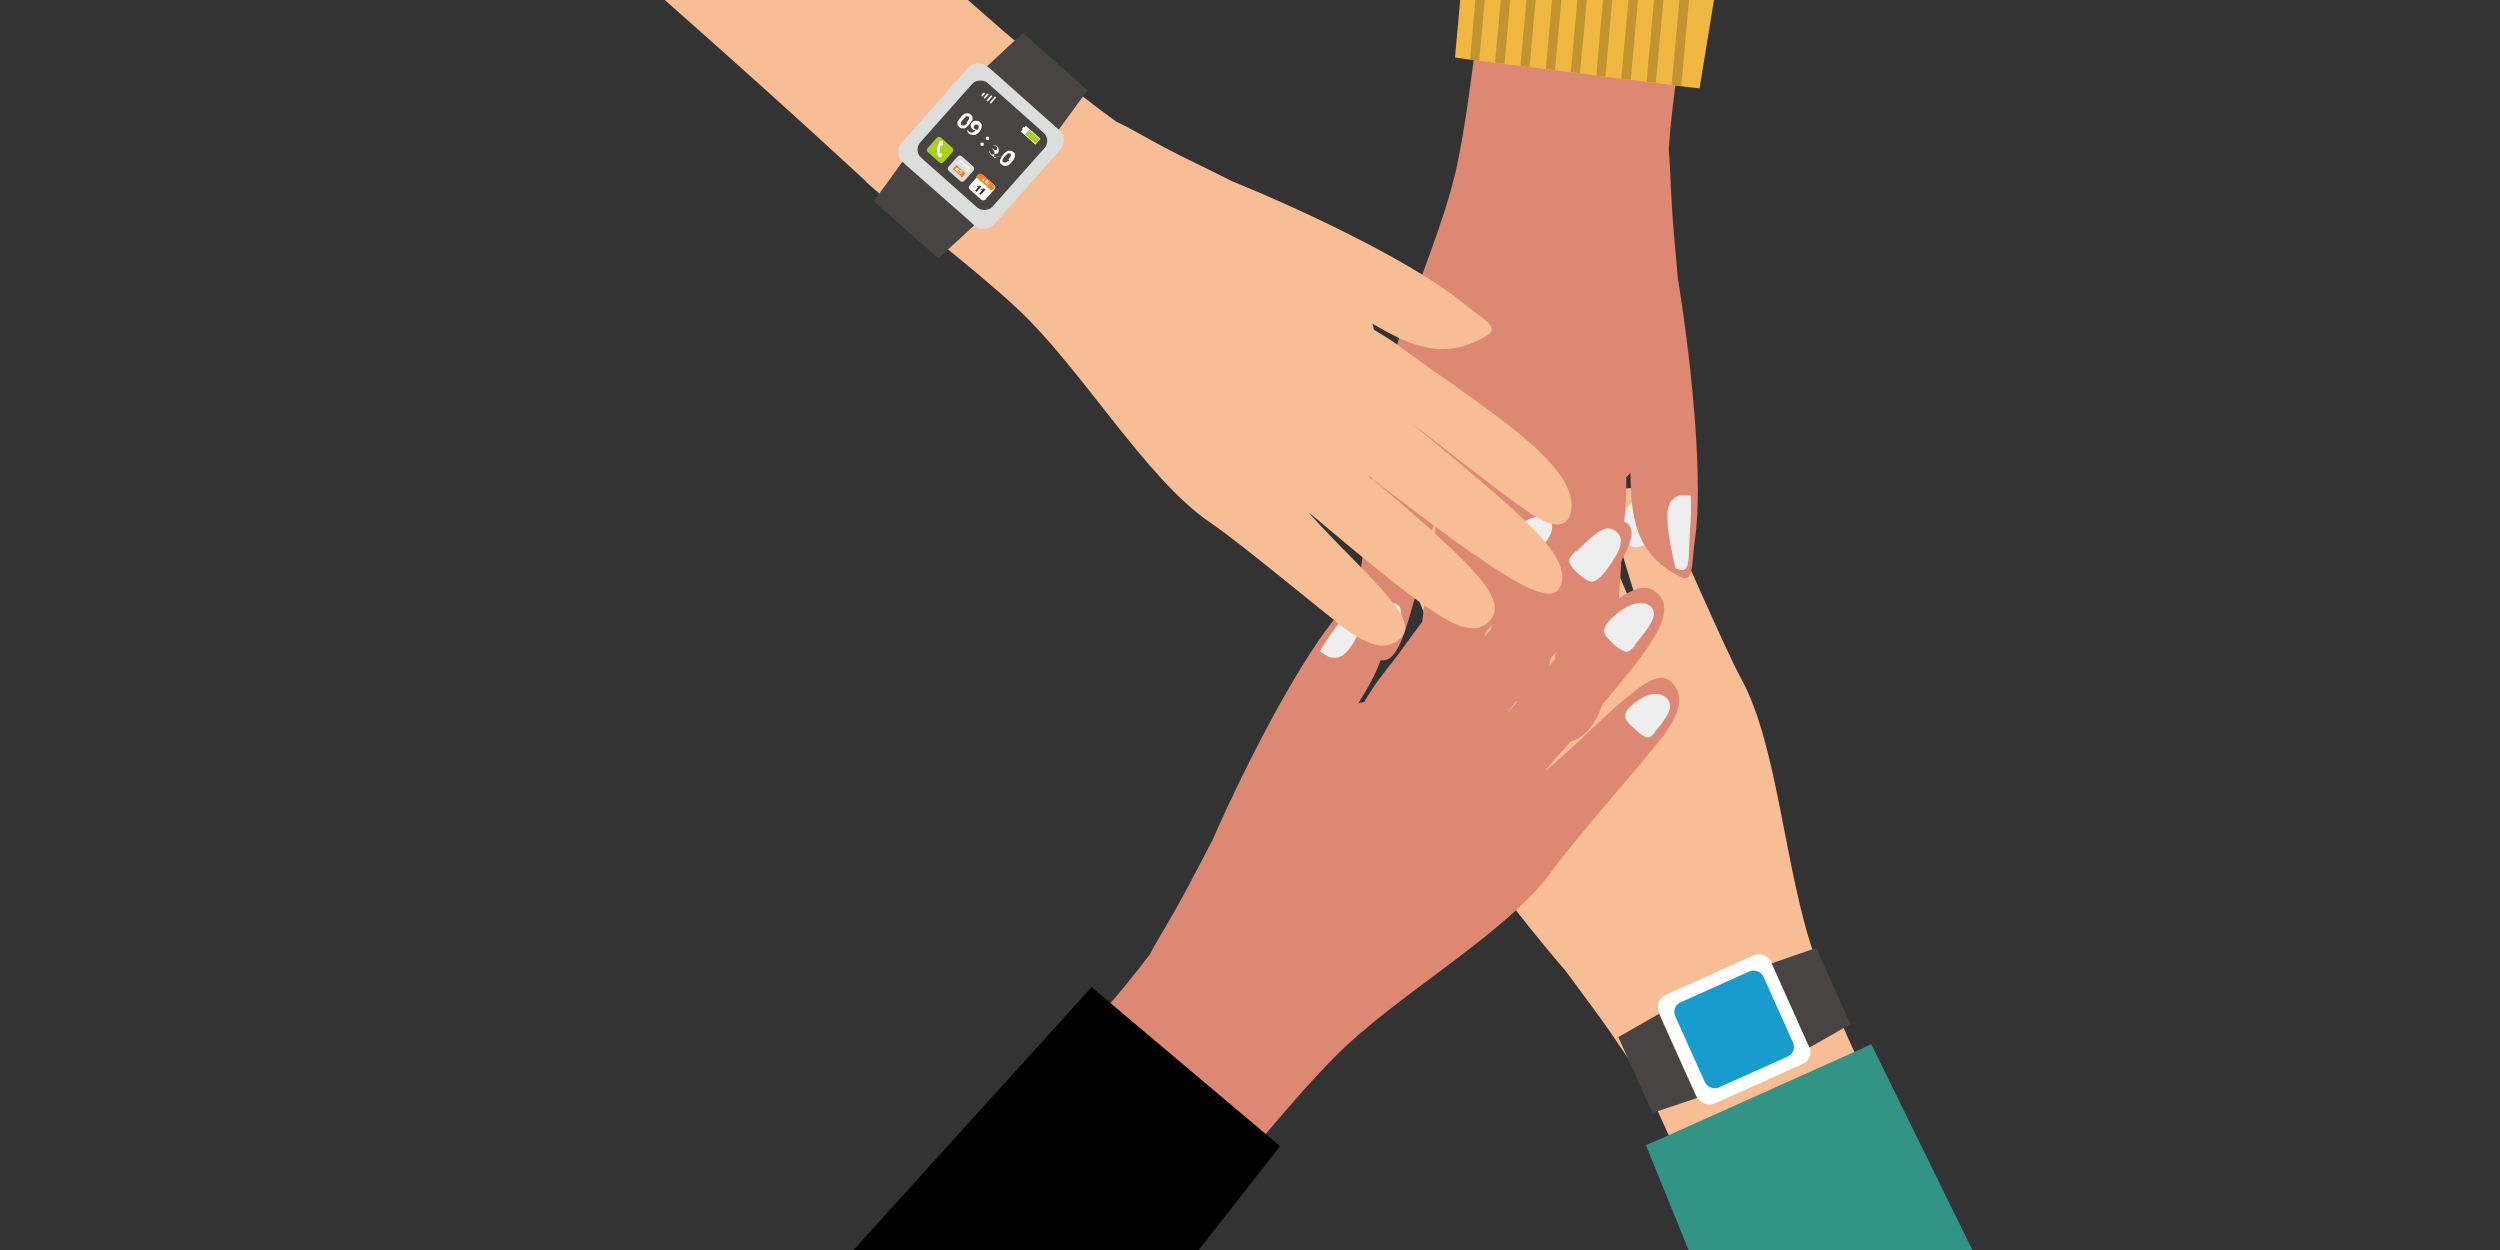
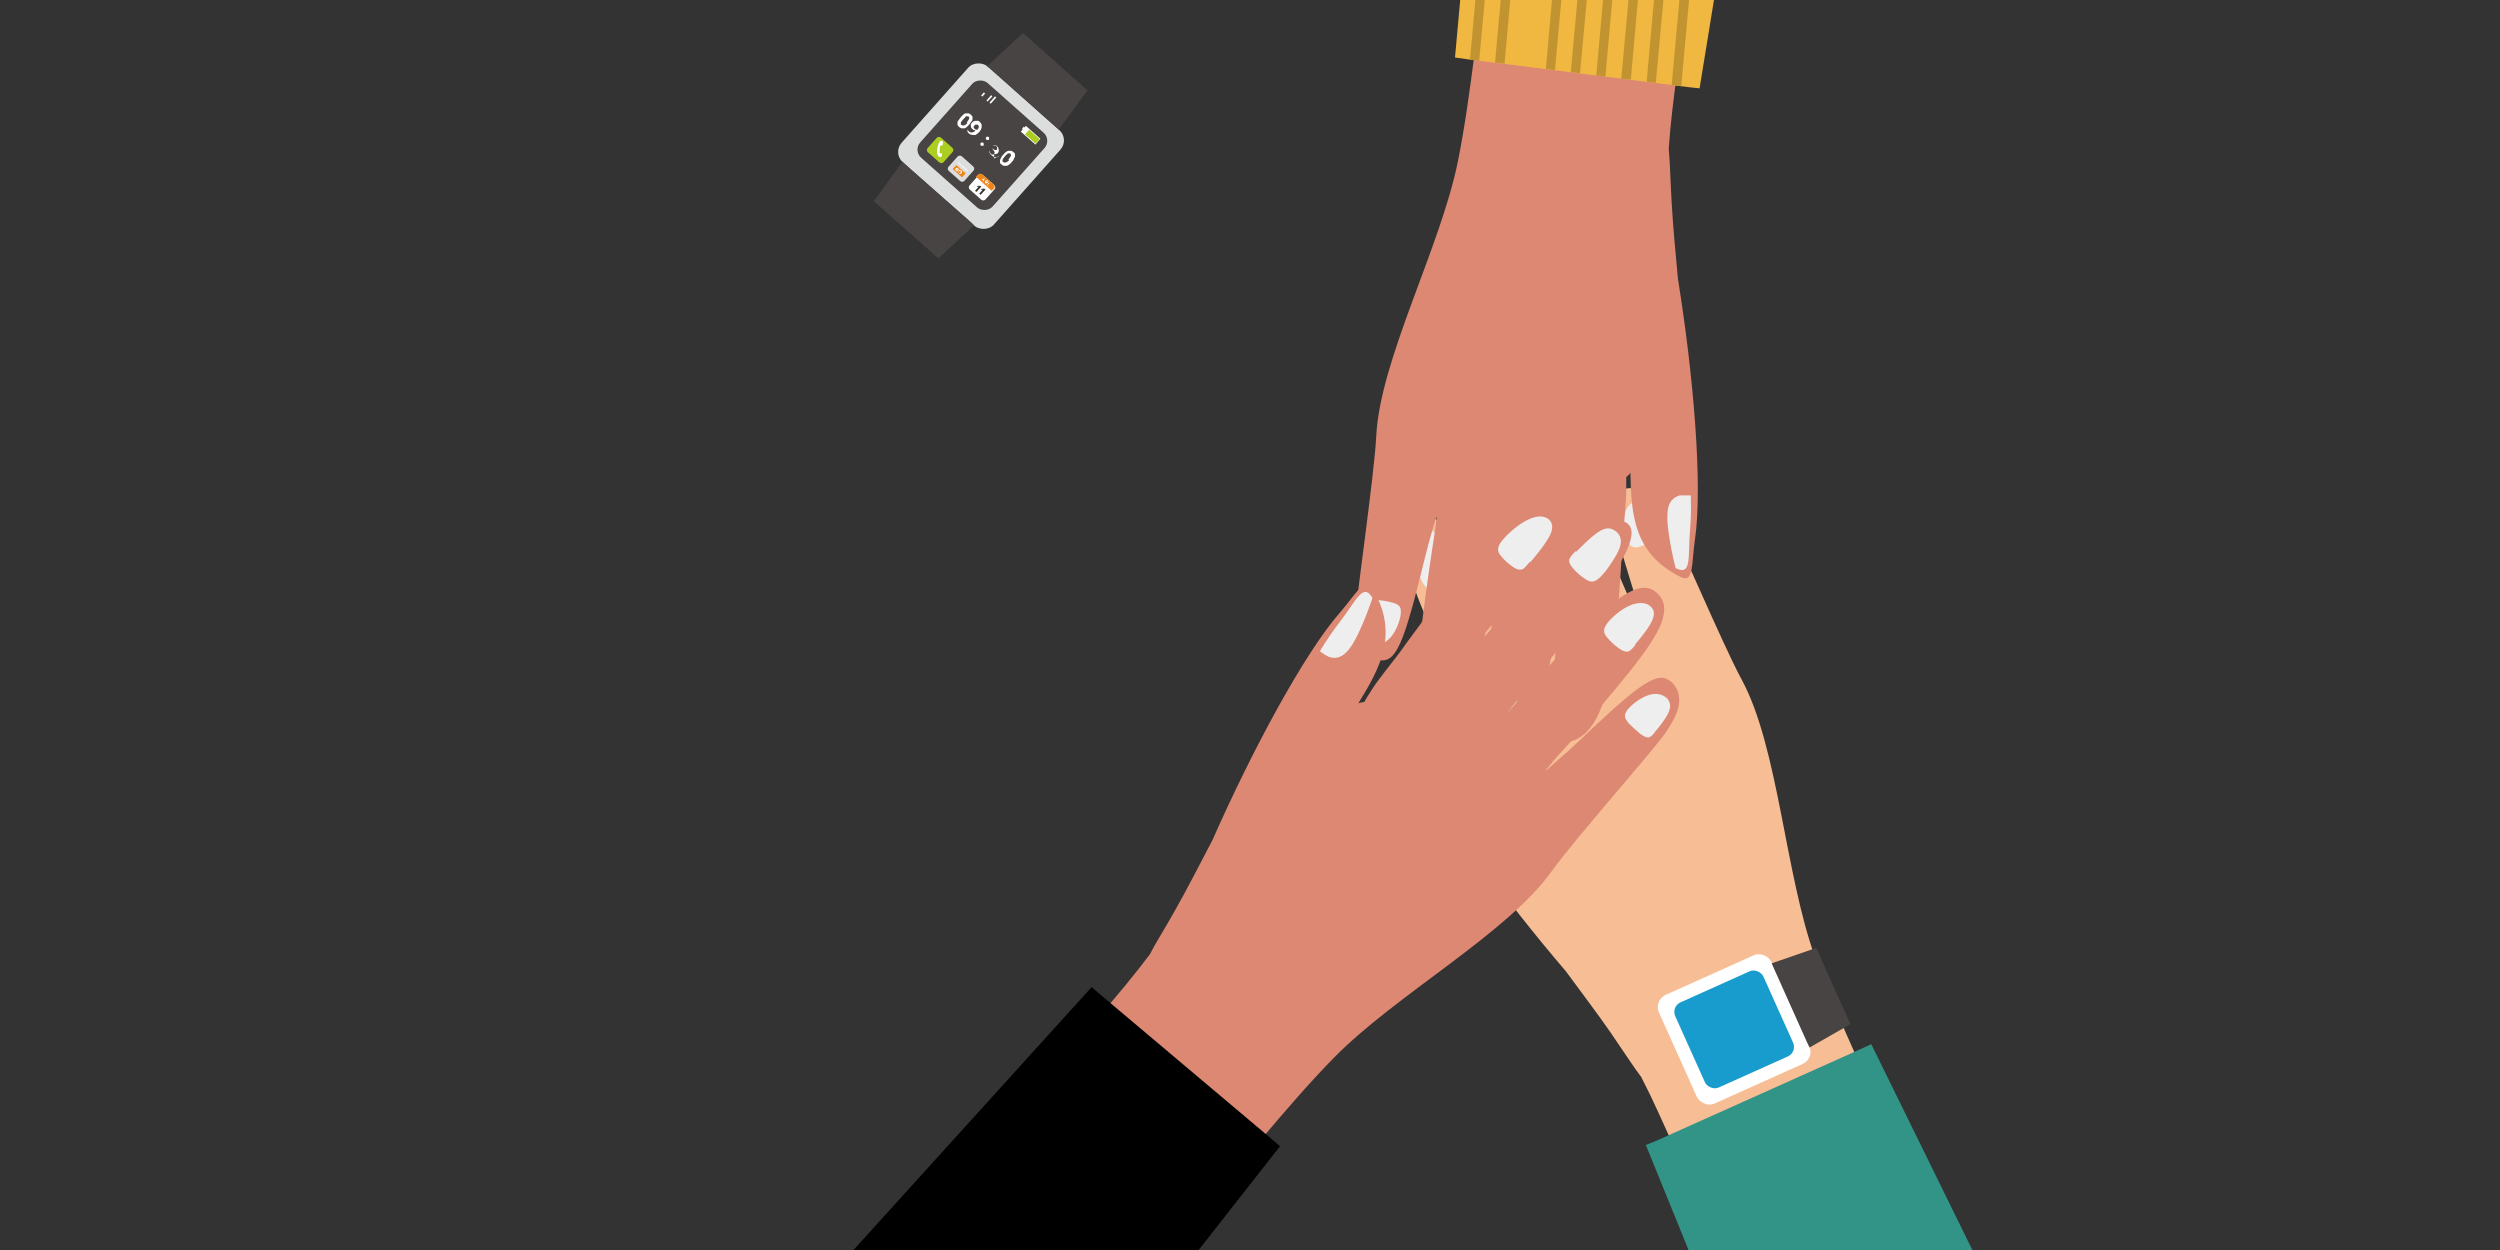
<svg xmlns="http://www.w3.org/2000/svg" version="1.1" viewBox="0 0 600 300">
  <rect x="0" y="0" width="600" height="300" fill="#333333" stroke="none" />
  <defs>
    <style>
      .st0 {
        fill: #f0b841;
      }

      .st0, .st1, .st2, .st3, .st4, .st5, .st6, .st7, .st8, .st9, .st10, .st11, .st12 {
        fill-rule: evenodd;
      }

      .st1, .st13 {
        fill: #fff;
      }

      .st2, .st14 {
        fill: #474443;
      }

      .st3, .st15 {
        fill: #fefefe;
      }

      .st4 {
        fill: #dd8873;
      }

      .st5 {
        fill: #329387;
      }

      .st16 {
        fill: #acce22;
      }

      .st6 {
        fill: #c29431;
      }

      .st17 {
        fill: #189cce;
      }

      .st8 {
        fill: #332c2b;
      }

      .st18, .st11 {
        fill: #f08519;
      }

      .st19 {
        fill: #dcdddd;
      }

      .st9 {
        fill: #f7bd94;
      }

      .st10 {
        fill: #2f88c4;
      }

      .st10, .st20 {
        display: none;
      }

      .st12 {
        fill: #eeeeef;
      }
    </style>
  </defs>
  <g id="Layer_1" class="st20">
    <polygon class="st10" points="666 -147.7 -66.4 -147.7 -66.4 489 666 489 666 -147.7 666 -147.7" />
  </g>
  <g id="Layer_2">
    <g>
      <path class="st9" d="M454.1,273.5c-3.6-9.7-12.8-28.1-18.5-43.8-7.2-20-8.8-50.4-17.6-66.6-4.6-8.5-15.7-34.8-18.1-39-2.4-4.2-4.1-5.8-6-6.5-1.9-.7-3.8-.6-5.1.3-1.4.9-2.2,2.6-1.3,7.5.9,4.9,3.5,13,5.2,18.5,1.7,5.5,2.4,8.4,2.8,9.8q.4,1.4-1.4-2.7c-1.7-4.1-5.2-12.3-8.5-19.7-3.3-7.3-6.5-13.8-9.4-17.2-2.9-3.4-5.5-3.7-7.7-2.7-2.2,1-4,3.2-2,11.2,1.9,8,7.6,21.8,10.4,28.5,2.8,6.7,2.8,6.4-1.1-1.8-3.9-8.2-11.7-24.4-16.8-32.2-5.1-7.9-7.6-7.5-9.3-5.9-1.7,1.5-2.5,4.2-1.7,8.7.7,4.5,3,10.8,5.8,18,2.9,7.2,6.4,15.2,8.3,19.7,1.9,4.5,2.4,5.4.5,1.4-1.9-4-6.1-12.9-9.3-19.8-3.3-6.9-5.7-11.7-7.9-13.9-2.3-2.2-4.5-1.8-6.1.6-1.6,2.4-2.7,6.7.3,15.6,3,8.8,10.2,22.1,14,29.2.4.8.8,1.6,1.2,2.3h0c1.6,3,3.7,7.6,5.4,10.4.5.8,1,1.7,1.6,2.6-.2.4-.3.9-.4,1.4-5.4-8.4-10.7-16-23.2-15.1-3.8.3-.8,3.9,1.6,9.6,5.1,12,21,33.7,36,51.2,3.9,5.3,7.7,10.3,10.8,14.8,2.9,4.2,5.4,8.1,7.3,10.6,1.4,2.7,2.8,5.6,4.2,8.7,4,8.7,8.6,19.2,11.4,25.3,2.8,6.1,3.8,7.8,4.4,8.7q.5.9,6.5-1.8c6-2.6,18-7.9,24.5-10.7,6.5-2.8,7.5-3.3,9.1-4,1.6-.7,3.7-1.6.2-11.3Z" />
      <g>
        <path class="st12" d="M340,173.6c0,0-.2,0-.3,0-3.8.4-.6,3.9,2.1,9.4,1,2.1,2.4,4.5,4.1,7h0s.1.2.1.2h0s0,0,0,0h0s0,0,0,0h0s0,0,0,0h0s0,0,0,0h0s.1.2.1.2h0s0,0,0,0h0c.5-.2,2-1.1,2.3-1.4.7-.7,1.3-1.9.9-3.5-.4-1.6-1.6-3.6-3.5-5.8-1.8-2.2-4.2-4.7-5.6-6-.1-.1-.2-.2-.3-.3Z" />
        <path class="st12" d="M348.8,135.7c-.7-1.7-2-4.3-3.1-6.1-1.1-1.7-2-2.4-2.9-2.6-.9-.2-1.8.2-2.5,1.2-.7,1-1,2.5-.8,4.9.3,2.3,1.1,5.5,2.1,7,.9,1.5,1.9,1.5,3,1.2,1.1-.3,2.3-.8,3.3-1.3.9-.5,1.5-1,1.7-1.6.2-.6,0-1.2-.7-2.8Z" />
        <path class="st12" d="M377.5,121.6c-.6-1.4-1.8-3.8-2.8-5.3-1-1.5-1.9-2.1-2.8-2.2-.9-.1-1.8.3-2.5,1.2s-1.1,2.3-1,4.4c.1,2.1.9,4.9,1.7,6.2.9,1.3,1.8,1.2,2.9.9,1.1-.3,2.3-.8,3.2-1.3.9-.5,1.5-1,1.7-1.5.2-.5,0-1-.6-2.5Z" />
        <path class="st12" d="M398.4,126.3c-.5-1.2-1.5-3.2-2.4-4.4-.9-1.2-1.7-1.7-2.6-1.7-.9,0-1.8.4-2.5,1.2-.7.8-1.2,2.1-1.2,3.9,0,1.8.6,4.1,1.3,5.2.7,1.1,1.7,1,2.8.6,1.1-.3,2.3-.8,3.2-1.3.9-.5,1.5-.9,1.7-1.4.2-.5.1-.9-.4-2.1Z" />
        <path class="st12" d="M351.3,124.6c-.6-1.6-1.5-4.2-1.9-6.1-.4-1.9-.2-3,.5-3.8.7-.8,1.9-1.3,3-1.1,1.1.2,2.2,1.1,3.4,2.9,1.3,1.8,2.8,4.5,3.1,6.1.4,1.7-.4,2.3-1.4,2.9-1,.6-2.2,1.1-3.2,1.4-1,.3-1.7.4-2.3.1-.5-.2-.8-.8-1.4-2.4Z" />
      </g>
    </g>
    <rect class="st13" x="401.4" y="233" width="29.6" height="28.6" rx="3.2" ry="3.2" transform="translate(-64.8 192.1) rotate(-24.2)" />
    <polygon class="st2" points="444.1 245.8 435.9 227.5 425.2 231.2 425.6 232.1 433.8 250.4 434.3 251.4 444.1 245.8" />
-     <polygon class="st2" points="396.6 267.1 388.4 248.9 398.2 243.3 398.6 244.3 406.8 262.5 407.3 263.5 396.6 267.1" />
    <rect class="st17" x="404.6" y="236.1" width="23.2" height="22.4" rx="2.5" ry="2.5" transform="translate(-64.8 192.1) rotate(-24.2)" />
    <g>
      <g>
        <path class="st4" d="M356.9-8.3c-2,10.1-3.7,30.7-7,47-4.2,20.8-18.7,47.6-19.6,66-.5,9.6-4.7,37.9-4.9,42.7-.2,4.8.5,7.1,1.7,8.7,1.2,1.6,2.9,2.5,4.6,2.4,1.7,0,3.2-1,5-5.7,1.8-4.7,3.8-13,5.2-18.6,1.4-5.6,2.3-8.4,2.7-9.8q.4-1.4-.2,3c-.7,4.4-2,13.2-3,21.2-1,8-1.6,15.1-.9,19.5.7,4.4,2.8,6,5.1,6.4,2.4.3,5.1-.7,7.6-8.5,2.5-7.9,4.8-22.6,5.9-29.8,1.1-7.2,1-6.9,0,2.2-.9,9.1-2.7,26.9-2.4,36.3.3,9.4,2.6,10.3,4.8,9.9,2.2-.5,4.3-2.3,6-6.5,1.7-4.2,3.1-10.8,4.4-18.4,1.3-7.6,2.5-16.3,3.2-21.1.7-4.8.8-5.9.3-1.5-.5,4.4-1.6,14.2-2.3,21.8-.8,7.6-1.3,12.9-.4,16,.8,3.1,2.9,3.8,5.5,2.6,2.6-1.2,5.8-4.3,7.8-13.5,2-9.1,2.8-24.2,3.3-32.2,0-.9.1-1.8.2-2.6.2-3.3.8-8.4.8-11.7,0-.9,0-2,0-3,.4-.3.7-.6,1-1,.2,10,.8,19.3,11.9,24.9,3.4,1.8,2.7-2.9,3.6-9,1.9-12.9-.4-39.7-4.1-62.5-.6-6.6-1.2-12.8-1.5-18.3-.3-5.1-.4-9.7-.7-12.9.2-3,.5-6.2.9-9.6,1.1-9.5,2.7-20.9,3.5-27.5.8-6.7.8-8.7.8-9.7q0-1-6.5-1.9c-6.5-.9-19.5-2.7-26.5-3.6-7-1-8.1-1.1-9.8-1.3-1.7-.2-4-.5-6,9.6Z" />
        <g>
          <path class="st12" d="M402.3,136.4c0,0,.2,0,.2.1,3.5,1.6,2.6-3,3.1-9.1.2-2.3.3-5.1.2-8.1h0s0-.2,0-.2h0s0,0,0,0h0s0,0,0,0h0s0,0,0,0h0s0,0,0,0h0s0-.2,0-.2h0s0,0,0,0h0c-.6,0-2.3,0-2.7,0-1,.3-2.1,1-2.6,2.5-.5,1.5-.4,3.9,0,6.7.4,2.8,1.1,6.2,1.6,8,0,.2,0,.3.1.4Z" />
          <path class="st12" d="M375,164.1c-.2,1.8-.6,4.8-.5,6.8,0,2,.5,3.1,1.2,3.7.7.6,1.7.7,2.8.3,1.1-.5,2.2-1.6,3.2-3.7,1-2.1,1.9-5.3,1.9-7.1,0-1.8-.9-2.3-2-2.6-1.1-.3-2.4-.6-3.4-.6-1,0-1.8,0-2.2.5-.5.4-.6,1-.8,2.8Z" />
          <path class="st12" d="M343.2,161.2c-.2,1.6-.5,4.2-.4,6,0,1.8.5,2.8,1.2,3.3.7.6,1.7.7,2.7.3,1.1-.4,2.2-1.4,3.1-3.2,1-1.9,1.8-4.6,1.8-6.2,0-1.6-.9-2-2-2.3-1.1-.3-2.4-.5-3.4-.6-1,0-1.8,0-2.2.4-.4.3-.6.9-.8,2.4Z" />
          <path class="st12" d="M327.8,146.4c-.2,1.3-.4,3.5-.3,5,.1,1.5.6,2.3,1.3,2.8.7.5,1.7.6,2.7.3,1-.3,2.1-1.1,3.1-2.7.9-1.5,1.7-3.8,1.6-5.2,0-1.3-1-1.7-2.1-2-1.1-.3-2.4-.5-3.5-.6-1,0-1.8,0-2.2.3-.4.3-.6.7-.7,2Z" />
          <path class="st12" d="M367.1,172.3c-.3,1.7-.9,4.4-1.6,6.2-.7,1.8-1.4,2.7-2.4,3s-2.3.1-3.1-.6c-.9-.8-1.3-2-1.5-4.2-.2-2.2,0-5.3.5-6.9.6-1.6,1.5-1.8,2.7-1.7,1.1,0,2.5.2,3.5.5,1,.3,1.7.6,2,1.1.3.5.3,1.1,0,2.7Z" />
        </g>
      </g>
      <g>
        <polygon class="st0" points="358.6 -89.9 349.2 13.8 352 14.2 405.1 20.9 407.9 21.2 431.3 -122.5 358.6 -89.9" />
        <g>
          <polygon class="st6" points="352.8 14.3 355 14.6 358.6 -24.5 356.3 -24.7 352.8 14.3" />
          <polygon class="st6" points="358.8 15 361.1 15.3 364.6 -24 362.4 -24.2 358.8 15" />
-           <polygon class="st6" points="364.9 15.8 367.1 16.1 370.7 -23.4 368.5 -23.6 364.9 15.8" />
          <polygon class="st6" points="371 16.6 373.2 16.8 376.8 -22.9 374.5 -23.1 371 16.6" />
          <polygon class="st6" points="377 17.3 379.2 17.6 382.9 -22.3 380.6 -22.5 377 17.3" />
          <polygon class="st6" points="383.1 18.1 385.3 18.4 388.9 -21.8 386.7 -22 383.1 18.1" />
          <polygon class="st6" points="389.1 18.9 391.4 19.1 395 -21.2 392.8 -21.4 389.1 18.9" />
          <polygon class="st6" points="395.2 19.6 397.4 19.9 401.1 -20.6 398.8 -20.8 395.2 19.6" />
          <polygon class="st6" points="401.2 20.4 403.5 20.7 407.2 -20.1 404.9 -20.3 401.2 20.4" />
        </g>
      </g>
    </g>
    <g>
      <path class="st4" d="M288.7,289.5c7.2-7.4,19.8-23.8,31.4-35.6,14.9-15.2,41.6-29.8,52.3-44.8,5.6-7.8,24.6-29.2,27.3-33.2,2.7-3.9,3.4-6.3,3.3-8.2-.1-2-1.1-3.6-2.5-4.5-1.4-.9-3.3-.9-7.3,2-4,2.9-10.2,8.8-14.4,12.8-4.2,3.9-6.5,5.8-7.6,6.8q-1.1,1,1.8-2.4c3-3.3,8.9-10,14-16.2,5.2-6.2,9.6-11.8,11.4-15.9,1.8-4.1,1-6.6-.9-8.1-1.8-1.6-4.6-2.2-11,3-6.4,5.2-16.3,16.3-21.2,21.8-4.8,5.5-4.6,5.3,1.2-1.8,5.7-7.1,16.9-21.1,21.8-29.2,4.9-8,3.4-10.1,1.3-10.9-2.1-.8-4.9-.4-8.6,2.2-3.7,2.6-8.5,7.4-13.7,13.1-5.2,5.7-11,12.3-14.2,16-3.2,3.7-3.9,4.5-1.1,1,2.8-3.4,9-11.1,13.8-17,4.8-5.9,8.1-10.2,9.1-13.2,1-3-.4-4.8-3.2-5.2-2.9-.4-7.2.5-13.9,7.1-6.6,6.6-15.5,18.8-20.3,25.3-.6.8-1.1,1.5-1.5,2.1h0c-2,2.7-5.3,6.6-7,9.4-.5.8-1.1,1.7-1.6,2.6-.4,0-.9.1-1.4.3,5.2-8.5,9.8-16.6,3.5-27.4-1.9-3.3-3.9,1-7.9,5.6-8.6,9.8-21.3,33.5-30.6,54.6-3.1,5.9-5.9,11.4-8.6,16.2-2.5,4.5-5,8.4-6.4,11.2-1.8,2.4-3.8,4.9-6,7.6-6.1,7.4-13.6,16-17.9,21.2-4.3,5.2-5.4,6.8-5.9,7.7q-.5.8,4.4,5.1c5,4.3,14.9,12.8,20.3,17.5,5.4,4.6,6.2,5.3,7.5,6.5,1.3,1.1,3.1,2.7,10.3-4.8Z" />
      <g>
        <path class="st12" d="M329.3,143.4c0,0,0-.1-.1-.2-2.1-3.3-3.8,1.1-7.6,6-1.4,1.8-3,4.1-4.6,6.7h0s-.1.2-.1.2h0s0,0,0,0h0s0,0,0,0h0s0,0,0,0h0s0,0,0,0h0s-.1.2-.1.2h0s0,0,0,0h0c.4.4,1.9,1.3,2.3,1.4,1,.3,2.3.3,3.5-.7,1.3-1,2.5-3,3.7-5.6,1.2-2.6,2.4-5.8,3-7.6,0-.1,0-.3.1-.4Z" />
        <path class="st12" d="M367.3,134.9c1.2-1.4,3.1-3.7,4.1-5.4,1.1-1.7,1.3-2.9,1-3.8-.3-.9-1-1.5-2.2-1.7-1.2-.2-2.7.2-4.7,1.4-2,1.2-4.4,3.4-5.4,4.9-1,1.5-.5,2.4.2,3.2.7.9,1.7,1.8,2.6,2.4.8.6,1.5.9,2.1.8.6,0,1-.5,2.2-1.9Z" />
        <path class="st12" d="M392.4,154.7c1-1.2,2.7-3.2,3.6-4.8.9-1.5,1.1-2.6.8-3.4-.3-.8-1.1-1.5-2.2-1.7-1.1-.2-2.6,0-4.4,1-1.8,1-4,2.9-4.8,4.3-.8,1.3-.3,2.2.4,3,.8.9,1.7,1.8,2.6,2.4.8.6,1.5.9,2.1.9.5,0,1-.4,2-1.6Z" />
        <path class="st12" d="M397.3,175.5c.9-1,2.2-2.7,2.9-4,.7-1.3.8-2.3.4-3.1-.3-.8-1.1-1.4-2.1-1.7-1-.3-2.4-.2-4,.6-1.6.8-3.5,2.3-4.2,3.5-.7,1.2-.1,1.9.6,2.8.8.8,1.8,1.7,2.6,2.4.8.6,1.5,1,2,1,.5,0,.9-.3,1.7-1.3Z" />
        <path class="st12" d="M378.3,132.4c1.2-1.2,3.2-3.2,4.7-4.3,1.5-1.1,2.6-1.5,3.6-1.2,1,.3,2,1.1,2.3,2.2.3,1.1,0,2.4-1.1,4.3-1.1,1.9-2.8,4.4-4.2,5.5-1.3,1.1-2.2.7-3.2,0-1-.6-2-1.5-2.7-2.3-.7-.8-1.1-1.4-1.1-2,0-.6.3-1,1.5-2.3Z" />
      </g>
    </g>
    <polygon class="st7" points="233.5 369.1 307.2 275.1 305 273.2 264.2 238.8 262 236.9 203.3 301.7 233.5 369.1" />
-     <path class="st9" d="M207.8,43.6c7.6,7,24.2,19.2,36.4,30.5,15.5,14.5,30.8,40.8,46.1,51.2,8,5.4,29.8,23.8,33.8,26.5,4,2.6,6.3,3.3,8.3,3.1,2-.2,3.6-1.2,4.4-2.6.8-1.4.8-3.3-2.2-7.3-3-4-9.1-10-13.1-14.1-4-4.1-6-6.3-7-7.4q-1-1.1,2.4,1.8c3.4,2.9,10.2,8.6,16.5,13.6,6.3,5,12.1,9.3,16.2,11,4.1,1.7,6.6.8,8.1-1.1,1.5-1.9,2.1-4.7-3.3-10.9-5.4-6.2-16.7-15.9-22.3-20.6-5.6-4.7-5.4-4.4,1.8,1.1,7.2,5.5,21.5,16.4,29.7,21,8.2,4.7,10.2,3.2,11,1,.8-2.1.3-4.9-2.4-8.6-2.7-3.7-7.6-8.3-13.4-13.4-5.8-5.1-12.6-10.6-16.4-13.8-3.8-3.1-4.6-3.8-1.1-1.1,3.5,2.7,11.3,8.8,17.3,13.4,6.1,4.6,10.4,7.8,13.4,8.7,3,.9,4.8-.5,5.1-3.3.4-2.9-.7-7.2-7.4-13.7-6.7-6.5-19.2-15.1-25.8-19.7-.8-.5-1.5-1-2.1-1.5h0c-2.7-1.9-6.8-5.1-9.5-6.7-.8-.5-1.7-1-2.6-1.6,0-.4-.2-.9-.3-1.4,8.7,5,16.9,9.3,27.5,2.8,3.3-2-1.1-3.9-5.8-7.8-10.1-8.4-34-20.5-55.4-29.2-5.9-3-11.5-5.6-16.4-8.2-4.5-2.4-8.5-4.8-11.4-6.1-2.5-1.8-5-3.7-7.7-5.8-17.9-14-35.3-29.8-52.3-45.9L159.1-.4c16.4,14.5,32.7,29.1,48.7,43.9Z" />
    <g>
      <rect class="st19" x="220" y="20.1" width="30.7" height="29.6" rx="3.3" ry="3.3" transform="translate(53.1 187.9) rotate(-48.4)" />
      <polygon class="st2" points="245.5 7.9 261 21.7 254.1 31.1 253.3 30.4 237.8 16.6 236.9 15.9 245.5 7.9" />
      <polygon class="st2" points="209.7 48.3 225.2 62 233.8 54.1 233 53.3 217.4 39.6 216.6 38.8 209.7 48.3" />
      <rect class="st14" x="223.6" y="23.1" width="24" height="23.2" rx="2.6" ry="2.6" transform="translate(53.4 188) rotate(-48.4)" />
      <path class="st3" d="M232.6,29.9c-.2.2-.4.4-.6.6-.2.2-.4.3-.6.3-.2,0-.4,0-.6,0-.2,0-.4-.2-.6-.3-.2-.2-.3-.4-.4-.5,0-.2,0-.4,0-.6,0-.2.1-.4.3-.6.1-.2.3-.4.5-.7.2-.2.4-.4.6-.6.2-.2.4-.3.6-.3.2,0,.4,0,.6,0,.2,0,.4.2.6.3.2.2.3.4.4.5,0,.2,0,.4,0,.6,0,.2-.1.4-.3.6-.1.2-.3.4-.5.7h0ZM232,29.4c.1-.1.2-.3.3-.4,0-.1.2-.2.2-.3,0,0,0-.2.1-.2,0,0,0-.1,0-.2,0,0,0-.1,0-.2,0,0,0,0-.1-.1,0,0-.2-.1-.3-.1,0,0-.2,0-.3,0-.1,0-.2.1-.3.3-.1.1-.3.3-.4.4-.2.2-.3.4-.4.5-.1.1-.2.3-.2.4,0,.1,0,.2,0,.3,0,0,0,.2.2.2,0,0,.1,0,.2.1,0,0,.1,0,.2,0,0,0,.1,0,.2,0,0,0,.1,0,.2-.1,0,0,.2-.1.3-.2,0,0,.2-.2.3-.3h0ZM235,31.7c.1-.1.2-.3.3-.4,0-.1.2-.3.2-.4,0-.1.1-.2.1-.4,0-.1,0-.2,0-.4,0-.1,0-.2-.1-.4,0-.1-.2-.2-.3-.4-.2-.1-.3-.3-.5-.3-.2,0-.3,0-.5,0-.2,0-.3,0-.5.1-.1,0-.3.2-.4.3-.1.1-.2.3-.3.4,0,.1,0,.3,0,.4,0,.1,0,.3.1.4,0,.1.2.3.3.4.1.1.2.2.4.2.1,0,.2,0,.3.1-.1.1-.2.2-.3.3-.1,0-.2.1-.4.2-.1,0-.2,0-.4,0-.1,0-.2-.1-.4-.2,0,0-.1-.1-.2-.2,0,0,0-.1-.1-.2,0,0,0-.1,0-.1,0,0,0,0,0,0,0,0,0,0,0,0,0,0,0,0,0,0,0,0,0,0,0,0,0,0,0,0-.1.1,0,0,0,0,0,.1,0,0,0,0,0,0,0,0,0,0,0,.1,0,0,0,0,0,.2,0,0,0,.1.1.2,0,0,.1.1.2.2.2.2.4.3.5.3.2,0,.3.1.5.1.2,0,.3,0,.5,0,.2,0,.3-.1.4-.2s.3-.2.4-.3c.1-.1.2-.2.3-.3h0ZM234.5,31.1c0,0-.2,0-.3,0,0,0-.2-.1-.3-.2,0,0-.1-.1-.2-.2,0,0,0-.1,0-.2,0,0,0-.1,0-.2,0,0,0-.1.2-.2,0,0,.1-.1.2-.2,0,0,.1,0,.2,0,0,0,.1,0,.2,0,0,0,.1,0,.2.1,0,0,.1.1.2.2,0,0,0,.2,0,.3,0,0,0,.2-.1.3,0,.1-.2.3-.3.4h0ZM237.3,33.5c0,0-.1.1-.2.1,0,0,0,0-.1,0,0,0,0,0-.1,0,0,0-.1,0-.2-.1,0,0-.1-.1-.1-.2,0,0,0,0,0-.1,0,0,0,0,0-.1,0,0,0-.1.1-.2,0,0,.1-.1.2-.1,0,0,0,0,.1,0,0,0,0,0,.1,0,0,0,.1,0,.2.1,0,0,.1.1.1.2,0,0,0,0,0,.1,0,0,0,0,0,.2,0,0,0,.1-.1.2h0ZM236,34.9c0,0-.1.1-.2.1,0,0,0,0-.1,0,0,0,0,0-.1,0,0,0-.1,0-.2-.1,0,0-.1-.1-.1-.2,0,0,0,0,0-.1,0,0,0,0,0-.1,0,0,0-.1.1-.2,0,0,.1-.1.2-.1,0,0,0,0,.1,0,0,0,0,0,.1,0,0,0,.1,0,.2.1,0,0,.1.1.1.2,0,0,0,0,0,.1,0,0,0,0,0,.2,0,0,0,.1-.1.2h0ZM239.9,37.4c-.1.1-.3.2-.4.3-.2,0-.3,0-.5,0-.2,0-.3,0-.5-.1-.2,0-.3-.2-.5-.3,0,0-.2-.2-.3-.3,0,0-.1-.2-.2-.3,0,0,0-.1-.1-.2,0,0,0-.1,0-.1,0,0,0,0,0,0,0,0,0,0,0,0,0,0,0,0,0,0,0,0,0,0,0-.1,0,0,.1-.1.1-.1,0,0,0,0,0,0,0,0,0,0,0,0,0,0,0,.1,0,.2,0,0,0,.2.1.2,0,0,.1.2.2.3,0,0,.2.1.2.2,0,0,.2,0,.2,0,0,0,.1,0,.2,0,0,0,.1,0,.2-.1,0,0,0-.1.1-.2,0,0,0-.2,0-.2,0,0,0-.2-.1-.3,0,0-.1-.2-.2-.3l-.2-.2s0,0,0,0c0,0,0,0,0,0,0,0,0,0,0,0,0,0,0,0,0-.1,0,0,0,0,0-.1,0,0,0,0,0,0,0,0,0,0,0,0,0,0,0,0,0,0l.2.2c0,0,.2.1.3.2,0,0,.2,0,.2,0,0,0,.2,0,.2,0,0,0,.1,0,.2-.1,0,0,0-.1,0-.2,0,0,0-.1,0-.2,0,0,0-.1,0-.2,0,0,0-.1-.2-.2,0,0-.2-.1-.2-.2,0,0-.2,0-.2,0,0,0-.1,0-.2,0,0,0,0,0-.1,0,0,0,0,0,0,0,0,0,0,0,0,0,0,0,0,0,0,0,0,0,0,0,0-.1,0,0,0,0,0,0,0,0,0,0,0,0,0,0,0,0,0,0,0,0,0,0,0,0,0,0,0,0,.1,0,0,0,.2,0,.2,0,0,0,.2,0,.3.1.1,0,.2.1.3.2.1.1.2.2.3.4,0,.1.1.3.1.4,0,.1,0,.3,0,.4,0,.1-.1.2-.2.4,0,0-.2.2-.2.2,0,0-.2,0-.3.1,0,0-.2,0-.3,0-.1,0-.2,0-.3-.1h0c0,.1.2.2.2.3,0,.1,0,.2,0,.3,0,.1,0,.2,0,.3,0,.1,0,.2-.2.3h0ZM242.8,38.9c.2-.2.4-.4.5-.7.1-.2.2-.4.3-.6,0-.2,0-.4,0-.6,0-.2-.2-.4-.4-.5-.2-.2-.4-.3-.6-.3-.2,0-.4,0-.6,0-.2,0-.4.2-.6.3-.2.2-.4.3-.6.6-.2.2-.4.4-.5.7-.1.2-.2.4-.3.6,0,.2,0,.4,0,.6,0,.2.2.4.4.5.2.2.4.3.6.3.2,0,.4,0,.6,0,.2,0,.4-.2.6-.3.2-.2.4-.3.6-.6h0ZM242.2,38.4c0,.1-.2.2-.3.3,0,0-.2.2-.3.2,0,0-.2.1-.2.1,0,0-.1,0-.2,0,0,0-.1,0-.2,0,0,0-.1,0-.2-.1,0,0-.1-.1-.2-.2,0,0,0-.2,0-.3,0-.1.1-.2.2-.4.1-.1.2-.3.4-.5.1-.2.3-.3.4-.4.1-.1.2-.2.3-.3.1,0,.2,0,.3,0,0,0,.2,0,.3.1,0,0,0,0,.1.1,0,0,0,.1,0,.2,0,0,0,.1,0,.2,0,0,0,.2-.1.2,0,0-.1.2-.2.3,0,.1-.2.2-.3.4Z" />
      <g>
        <g>
          <rect class="st15" x="233.3" y="42.3" width="4.7" height="5.1" rx=".7" ry=".7" transform="translate(45.7 191.4) rotate(-48.4)" />
          <path class="st11" d="M235.8,41.9l2.7,2.4c.3.3.3.7,0,1l-.5.5-3.8-3.4.5-.5c.3-.3.7-.3,1,0Z" />
          <path class="st8" d="M234.3,46l-.3-.2.9-1c-.2,0-.3,0-.5,0l.2-.2c0,0,.2,0,.3,0,.1,0,.2,0,.4,0l.2.2-1.2,1.3h0ZM235.3,46.8l1.2-1.3-.2-.2c-.1,0-.2,0-.4,0-.1,0-.2,0-.3,0l-.2.2c.2,0,.3.1.5,0l-.9,1,.3.2Z" />
          <path class="st3" d="M236.1,43.7h-.1c0-.1,0-.3,0-.3l-.2-.2h-.2c0,0-.1,0-.1,0l.7-.4h.1c0,.1-.3.9-.3.9h0ZM236.1,43.3v-.3c.1,0-.2.1-.2.1h.2ZM236.6,43.8h.1c0,.1,0,.2,0,.2,0,0,0,0,0,0,0,0,0,0,0,0,0,0,0,0,0-.2,0,0,0-.1,0-.2,0,0,.1,0,.2-.1,0,0,.1,0,.2,0,0,0,0,0,0,0,0,0,0,0,0,.1h.1s0,0,0-.1c0,0,0-.1-.1-.2,0,0-.1,0-.2,0,0,0-.1,0-.2,0,0,0-.1,0-.2.1,0,0,0,.1-.1.2,0,0,0,.1,0,.2,0,0,0,.1.1.2,0,0,0,0,.2,0,0,0,.1,0,.2,0l.2-.2-.2-.2h0ZM236.9,44.4l.4-.5h-.2c0-.1,0-.2,0-.2l.4.4h0c0,0-.2,0-.2,0l-.4.5h-.1Z" />
        </g>
        <g>
          <rect class="st19" x="228.2" y="37.8" width="4.7" height="5.1" rx=".7" ry=".7" transform="translate(47.4 186.1) rotate(-48.4)" />
-           <rect class="st15" x="231.2" y="37.8" width=".4" height="3.2" transform="translate(48.4 186.4) rotate(-48.4)" />
          <rect class="st15" x="230.9" y="38.3" width=".2" height="3.2" transform="translate(47.9 186.3) rotate(-48.4)" />
          <g>
            <rect class="st18" x="229.4" y="39.5" width="1.3" height="3" transform="translate(46.8 185.9) rotate(-48.4)" />
-             <path class="st3" d="M229.6,40.7h.1c0-.1.3.1.3.1l-.2.3c0,0-.1,0-.2,0,0,0-.1,0-.2-.1,0,0-.1-.1-.1-.2,0,0,0-.2,0-.2,0,0,0-.2.1-.2,0,0,.1-.1.2-.1,0,0,.2,0,.2,0,0,0,.1,0,.2.1,0,0,.1.2.2.2,0,0,0,.2,0,.2h-.2c0-.1,0-.2,0-.2,0,0,0,0,0-.1,0,0-.1,0-.2,0,0,0-.1,0-.2.1,0,0-.1.2-.1.2,0,0,0,.1,0,.2,0,0,0,0,.1,0,0,0,0,0,.1,0h0c0,0-.2-.2-.2-.2h0ZM230.1,41c0,.1-.1.2-.1.3,0,.1,0,.2.2.3,0,0,.2.1.3.1.1,0,.2,0,.3-.2,0-.1.1-.2.1-.3,0-.1,0-.2-.2-.3,0,0-.1,0-.2-.1,0,0,0,0-.1,0,0,0,0,0-.1,0,0,0-.1,0-.2.1h0ZM230.2,41.1c0,0,.1-.1.2-.1,0,0,.1,0,.2,0,0,0,0,.1,0,.2,0,0,0,.1-.1.2,0,0-.1.1-.2.1,0,0-.1,0-.2,0,0,0,0-.1,0-.2,0,0,0-.1.1-.2Z" />
+             <path class="st3" d="M229.6,40.7h.1c0-.1.3.1.3.1l-.2.3c0,0-.1,0-.2,0,0,0-.1,0-.2-.1,0,0-.1-.1-.1-.2,0,0,0-.2,0-.2,0,0,0-.2.1-.2,0,0,.1-.1.2-.1,0,0,.2,0,.2,0,0,0,.1,0,.2.1,0,0,.1.2.2.2,0,0,0,.2,0,.2h-.2c0-.1,0-.2,0-.2,0,0,0,0,0-.1,0,0-.1,0-.2,0,0,0-.1,0-.2.1,0,0-.1.2-.1.2,0,0,0,.1,0,.2,0,0,0,0,.1,0,0,0,0,0,.1,0h0c0,0-.2-.2-.2-.2h0ZM230.1,41c0,.1-.1.2-.1.3,0,.1,0,.2.2.3,0,0,.2.1.3.1.1,0,.2,0,.3-.2,0-.1.1-.2.1-.3,0-.1,0-.2-.2-.3,0,0-.1,0-.2-.1,0,0,0,0-.1,0,0,0,0,0-.1,0,0,0-.1,0-.2.1ZM230.2,41.1c0,0,.1-.1.2-.1,0,0,.1,0,.2,0,0,0,0,.1,0,.2,0,0,0,.1-.1.2,0,0-.1.1-.2.1,0,0-.1,0-.2,0,0,0,0-.1,0-.2,0,0,0-.1.1-.2Z" />
          </g>
        </g>
        <g>
          <rect class="st16" x="223.2" y="33.4" width="4.7" height="5.1" rx=".7" ry=".7" transform="translate(49 180.8) rotate(-48.4)" />
          <path class="st3" d="M225.8,34.9c0,0,.2,0,.3,0,0,0,.1,0,.2-.2,0-.1,0-.4,0-.6,0-.2-.2-.3-.3-.3-.2,0-.4,0-.5.3-.4.5-.6,1.6-.6,2.2,0,.4,0,.8.2,1,.1.2.3.4.5.4.2,0,.3,0,.4-.2,0-.2.1-.4.1-.5,0-.1,0-.2-.1-.2,0,0-.2,0-.3,0,0,0-.2,0-.2-.2,0-.2,0-1.4.2-1.6,0-.1.2-.1.3-.1Z" />
        </g>
      </g>
      <g>
        <polygon class="st1" points="246.2 30.2 249.7 33.3 248.5 34.7 245 31.6 245.4 31.1 245.3 30.9 245.7 30.4 245.9 30.6 246.2 30.2" />
        <rect class="st16" x="246.9" y="31" width="1.5" height="3.4" transform="translate(58.9 196.3) rotate(-48.4)" />
      </g>
      <g>
        <rect class="st15" x="235.3" y="22.4" width="1" height=".4" transform="translate(62.5 184) rotate(-48.4)" />
-         <rect class="st15" x="235.9" y="22.8" width="1.4" height=".4" transform="translate(62.4 184.7) rotate(-48.4)" />
        <rect class="st15" x="236.5" y="23.3" width="1.7" height=".4" transform="translate(62.3 185.5) rotate(-48.4)" />
        <rect class="st15" x="237.2" y="23.8" width="2" height=".4" transform="translate(62.2 186.2) rotate(-48.4)" />
      </g>
    </g>
  </g>
  <g id="Layer_3">
    <polygon class="st5" points="505 364.4 449.1 250.6 446.5 251.8 397.7 273.7 395 274.8 442.8 392.3 505 364.4" />
  </g>
</svg>